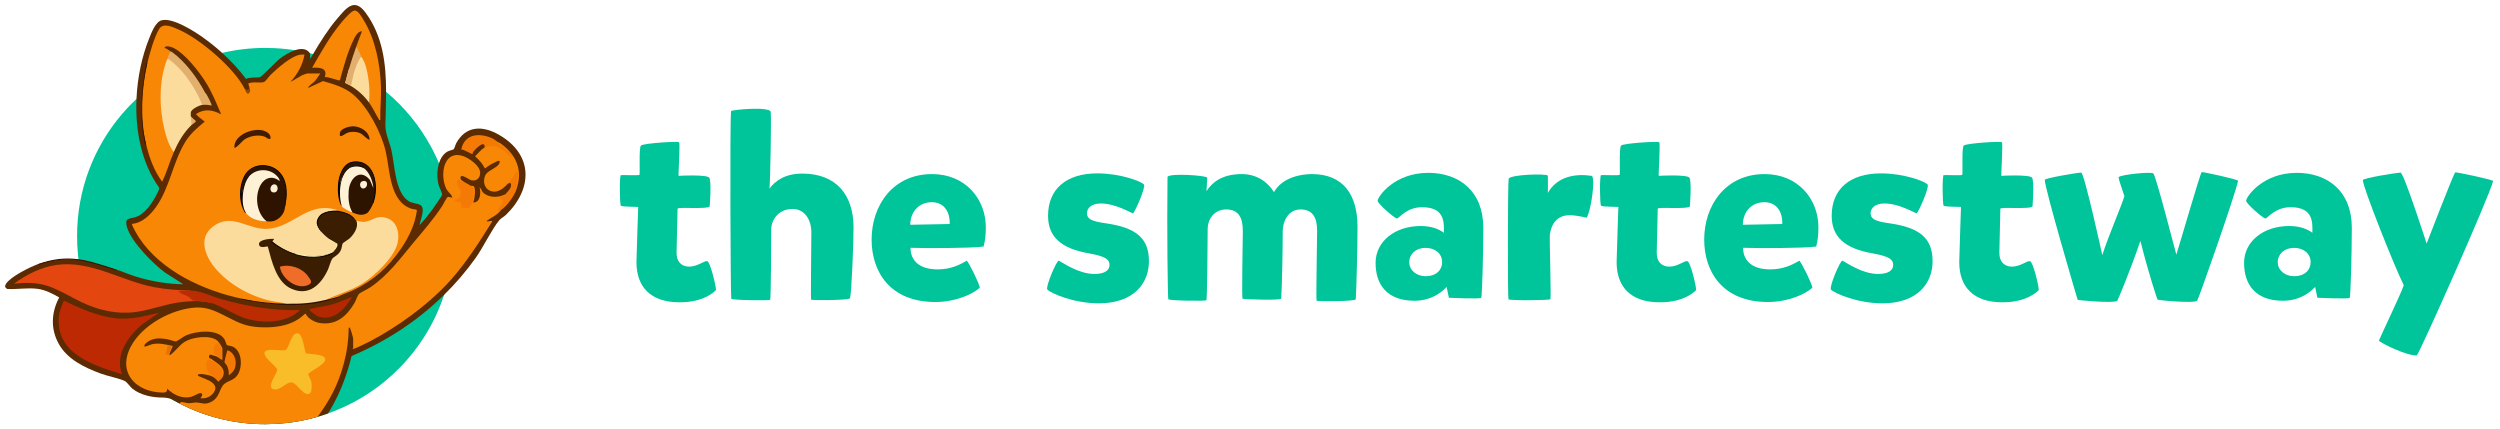
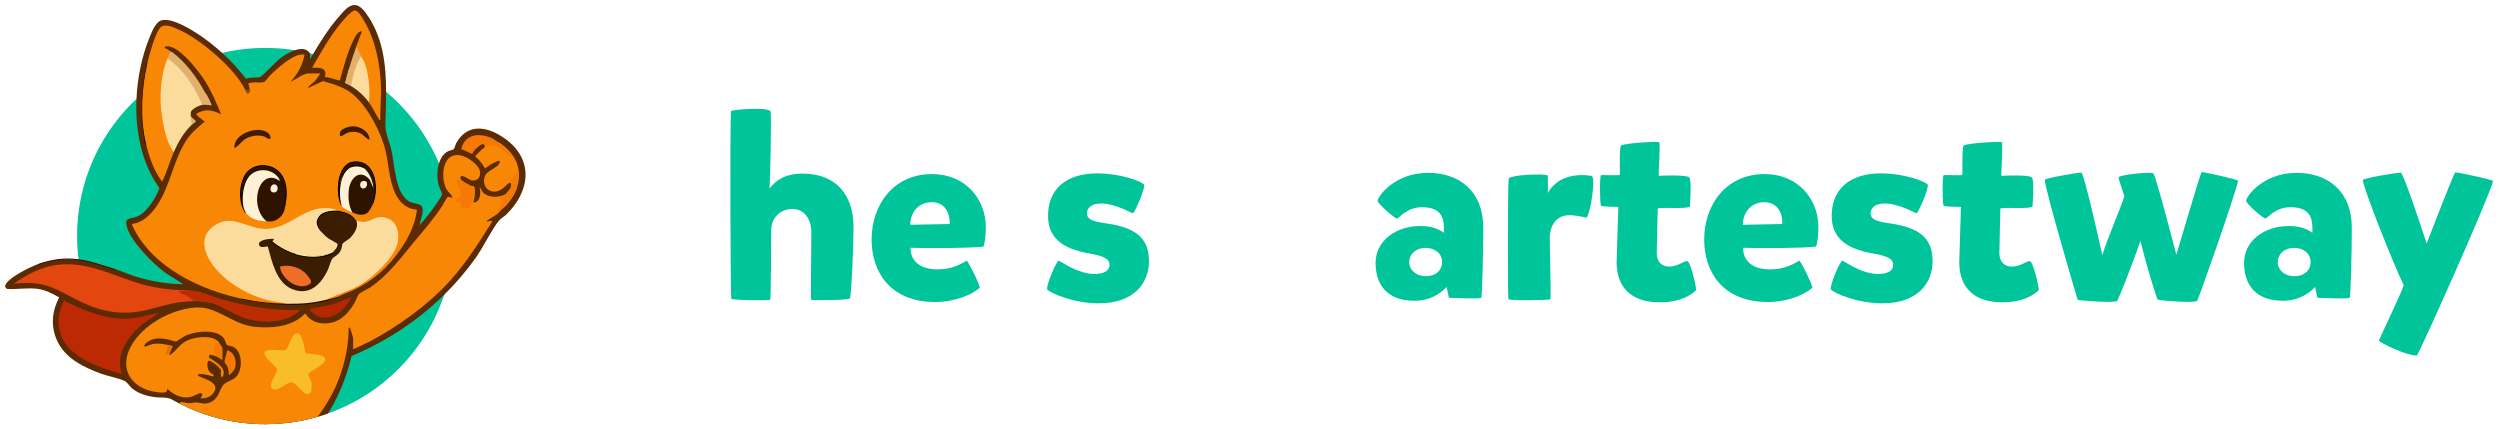
<svg xmlns="http://www.w3.org/2000/svg" fill="none" viewBox="69.575 64.411 1127.115 193.233" style="max-height: 500px" width="1127.115" height="193.233">
  <g clip-path="url(#clip0_204_14)">
    <path fill="#E87000" d="M166.632 222.665C167.018 222.071 167.777 222.085 168.15 222.678C168.688 223.52 169.171 224.306 169.281 225.313C169.323 225.63 169.295 225.947 169.281 226.264C169.267 226.788 169.254 227.299 169.254 227.823C169.254 228.305 169.336 228.774 169.212 229.243C169.212 229.257 169.212 229.285 169.185 229.298C169.171 229.312 169.143 229.312 169.116 229.298C168.619 229.229 168.205 228.871 167.832 228.554C167.294 228.098 166.783 227.85 166.424 227.726C166.066 227.602 165.79 227.188 165.762 226.747L165.624 224.623C165.61 224.347 165.679 224.085 165.817 223.864L166.618 222.651L166.632 222.665Z" />
    <path fill="#E87000" d="M144.992 223.495C145.158 223.371 145.392 223.44 145.585 223.453C145.723 223.453 146.827 223.536 146.772 223.784C146.662 224.226 146.4 224.653 146.22 225.067C145.944 225.674 145.71 226.294 145.489 226.929C145.447 227.053 145.378 227.191 145.282 227.274C145.089 227.453 144.744 227.425 144.523 227.343C144.192 227.219 144.136 226.874 144.233 226.557C144.385 226.046 144.495 225.522 144.633 225.012C144.702 224.75 144.771 224.502 144.799 224.226C144.826 223.991 144.785 223.729 144.923 223.536C144.937 223.509 144.964 223.495 144.978 223.481L144.992 223.495Z" />
    <path fill="#00C49A" d="M274.057 170.835V171.235C274.057 172.186 274.03 173.152 273.988 174.103C273.975 174.683 273.947 175.276 273.906 175.855C273.85 176.917 273.768 177.965 273.657 179.013C273.547 180.13 273.423 181.234 273.271 182.323C273.022 184.13 272.733 185.923 272.36 187.702C272.043 189.247 271.698 190.777 271.284 192.281C270.856 193.991 270.359 195.687 269.793 197.342C261.623 222.278 242.15 242.11 217.433 250.813C215.901 251.364 214.341 251.861 212.768 252.316C211.747 252.606 210.725 252.882 209.69 253.144C208.214 253.516 206.723 253.847 205.219 254.123C205.108 254.15 205.012 254.178 204.901 254.192C204.032 254.357 203.149 254.509 202.265 254.647C201.838 254.716 201.41 254.785 200.968 254.826C200.195 254.95 199.395 255.047 198.608 255.13C195.517 255.474 192.37 255.654 189.182 255.654C175.243 255.654 162.077 252.302 150.485 246.303C150.112 246.124 149.739 245.917 149.367 245.724C148.87 245.475 148.373 245.2 147.876 244.938C147.724 244.841 147.573 244.758 147.421 244.675C147.379 244.648 147.352 244.634 147.31 244.607C147.145 244.524 146.979 244.427 146.827 244.344C146.524 244.165 146.22 243.986 145.917 243.807C145.654 243.655 145.406 243.503 145.158 243.351C144.882 243.186 144.605 243.02 144.329 242.841C144.26 242.8 144.178 242.745 144.109 242.703C144.053 242.676 144.012 242.634 143.957 242.607C143.736 242.483 143.515 242.345 143.294 242.193C142.867 241.917 142.439 241.641 142.011 241.365C141.542 241.048 141.072 240.731 140.617 240.4C140.162 240.069 139.692 239.752 139.237 239.407H139.223C137.691 238.29 136.201 237.118 134.752 235.904C134.6 235.78 134.462 235.656 134.31 235.532H134.296C132.171 233.739 130.142 231.835 128.238 229.836C127.63 229.229 127.051 228.608 126.485 227.974C126.126 227.588 125.767 227.201 125.422 226.801C125.409 226.801 125.409 226.788 125.409 226.788C125.174 226.526 124.939 226.25 124.718 225.988C124.456 225.684 124.208 225.381 123.959 225.077C122.938 223.878 121.972 222.65 121.047 221.381C120.413 220.554 119.805 219.712 119.226 218.844C116.562 214.982 114.216 210.886 112.229 206.61C112.063 206.266 111.911 205.921 111.759 205.576C111.456 204.928 111.18 204.28 110.904 203.618C110.876 203.549 110.849 203.493 110.821 203.424C110.669 203.066 110.517 202.707 110.366 202.349C110.09 201.645 109.827 200.97 109.565 200.28C109.551 200.239 109.538 200.197 109.524 200.156C109.137 199.108 108.778 198.059 108.433 196.984C107.095 192.874 106.074 188.626 105.383 184.268C105.37 184.157 105.342 184.047 105.328 183.937C105.245 183.399 105.163 182.875 105.107 182.351C105.08 182.282 105.08 182.227 105.066 182.158V182.102C105.066 182.102 105.038 181.992 105.038 181.937V181.896C105.038 181.896 105.025 181.827 105.025 181.785C105.011 181.716 105.011 181.647 104.997 181.578C104.997 181.551 104.983 181.523 104.983 181.496C104.969 181.413 104.969 181.358 104.956 181.289C104.887 180.71 104.818 180.13 104.762 179.565C104.762 179.482 104.749 179.413 104.749 179.33C104.749 179.261 104.721 179.179 104.721 179.11C104.459 176.393 104.321 173.634 104.321 170.835C104.321 149.954 111.87 130.825 124.401 116.054C125.105 115.226 125.823 114.413 126.554 113.613C126.595 113.558 126.651 113.503 126.706 113.447C126.775 113.365 126.858 113.282 126.927 113.199C128.279 111.751 129.673 110.344 131.108 109.02C131.357 108.772 131.591 108.537 131.84 108.317C131.964 108.193 132.102 108.082 132.226 107.972C132.682 107.558 133.137 107.158 133.592 106.758C133.634 106.717 133.689 106.676 133.744 106.634C133.813 106.565 133.882 106.496 133.965 106.441C134.062 106.358 134.172 106.262 134.269 106.179C134.324 106.11 134.393 106.055 134.462 106.014C134.503 105.958 134.558 105.917 134.614 105.889C134.641 105.862 134.683 105.834 134.71 105.821C134.793 105.738 134.876 105.669 134.973 105.586H134.986C134.986 105.586 135.041 105.531 135.083 105.503C135.152 105.448 135.235 105.379 135.304 105.324C135.483 105.159 135.676 105.007 135.87 104.869C138.036 103.09 140.286 101.449 142.632 99.918C142.798 99.807 142.963 99.697 143.129 99.587C143.212 99.531 143.281 99.49 143.363 99.435C143.515 99.338 143.681 99.228 143.846 99.132L144.302 98.842C144.302 98.842 144.357 98.814 144.385 98.8C144.412 98.773 144.426 98.759 144.467 98.732H144.481C144.481 98.732 144.564 98.676 144.619 98.649H144.633C145.254 98.249 145.875 97.876 146.51 97.518C146.689 97.408 146.869 97.297 147.048 97.201C147.131 97.159 147.2 97.118 147.269 97.063C147.338 97.021 147.407 96.98 147.49 96.939H147.504C147.6 96.883 147.683 96.842 147.78 96.787C148.304 96.497 148.815 96.194 149.353 95.918H149.367C149.367 95.918 149.408 95.918 149.422 95.891C149.698 95.739 149.974 95.601 150.264 95.449C150.333 95.408 150.416 95.366 150.485 95.339C150.664 95.242 150.843 95.146 151.023 95.063C151.147 94.994 151.258 94.939 151.382 94.884C151.741 94.704 152.099 94.525 152.458 94.36C152.845 94.166 153.231 93.987 153.631 93.822C154.363 93.463 155.094 93.132 155.839 92.829C156.502 92.539 157.164 92.263 157.841 91.987C158.655 91.67 159.469 91.353 160.283 91.063C160.338 91.05 160.394 91.022 160.449 91.008C161.263 90.705 162.091 90.429 162.919 90.167C163.223 90.07 163.513 89.974 163.816 89.877C164.755 89.588 165.707 89.298 166.673 89.05C166.701 89.05 166.714 89.036 166.742 89.036C167.736 88.76 168.729 88.498 169.737 88.264C175.975 86.788 182.503 86.016 189.196 86.016C190.521 86.016 191.832 86.043 193.143 86.112C195.172 86.195 197.173 86.36 199.16 86.595C199.698 86.664 200.251 86.733 200.789 86.802C201.368 86.885 201.948 86.967 202.528 87.064C202.804 87.105 203.066 87.147 203.342 87.202C203.604 87.243 203.866 87.284 204.129 87.34C205.095 87.505 206.047 87.684 206.985 87.905C207.427 87.988 207.855 88.084 208.283 88.181C208.628 88.25 208.973 88.333 209.318 88.429C209.497 88.457 209.663 88.512 209.842 88.553C210.132 88.622 210.436 88.691 210.725 88.788C210.753 88.788 210.781 88.788 210.808 88.802C211.319 88.939 211.829 89.077 212.34 89.215H212.354C212.713 89.312 213.072 89.422 213.43 89.532C215.28 90.07 217.088 90.691 218.882 91.367C219.227 91.491 219.558 91.615 219.903 91.753C220.234 91.877 220.579 92.015 220.91 92.153C221.048 92.208 221.186 92.249 221.311 92.318C221.545 92.401 221.78 92.498 222.001 92.594C222.29 92.705 222.58 92.829 222.856 92.953C222.912 92.98 222.981 93.008 223.036 93.036C223.091 93.049 223.132 93.077 223.188 93.105C223.395 93.187 223.602 93.284 223.822 93.367C223.836 93.367 223.836 93.38 223.85 93.38C224.154 93.518 224.457 93.656 224.747 93.808C225.534 94.153 226.32 94.525 227.079 94.925C227.7 95.228 228.308 95.546 228.901 95.863C228.97 95.904 229.039 95.932 229.108 95.973C229.246 96.042 229.37 96.111 229.508 96.194C229.577 96.222 229.646 96.263 229.715 96.304C230.185 96.552 230.654 96.814 231.123 97.077C231.33 97.187 231.523 97.311 231.73 97.421C232.489 97.863 233.235 98.304 233.966 98.759C234.104 98.842 234.242 98.939 234.38 99.021C234.628 99.187 234.863 99.338 235.098 99.504C235.263 99.6 235.415 99.697 235.567 99.807C235.608 99.835 235.636 99.849 235.677 99.89C236.436 100.373 237.195 100.883 237.927 101.407C239.086 102.221 240.218 103.062 241.336 103.931C242.109 104.524 242.881 105.145 243.627 105.779C251.949 112.73 258.904 121.253 264.066 130.894C264.245 131.211 264.411 131.542 264.59 131.859C264.673 132.039 264.77 132.218 264.866 132.397C265.239 133.128 265.598 133.873 265.943 134.618C266.067 134.866 266.191 135.128 266.315 135.39C266.481 135.762 266.66 136.148 266.826 136.521C266.853 136.59 266.881 136.645 266.909 136.714C267.102 137.155 267.281 137.597 267.474 138.038C267.723 138.645 267.985 139.279 268.22 139.9C268.634 140.962 269.034 142.024 269.407 143.113C269.696 143.913 269.959 144.713 270.207 145.527C270.262 145.761 270.345 145.996 270.414 146.23C270.414 146.244 270.428 146.258 270.428 146.272C270.469 146.396 270.497 146.506 270.538 146.63C270.8 147.458 271.021 148.285 271.242 149.126C271.27 149.223 271.297 149.306 271.311 149.402C271.435 149.857 271.56 150.313 271.656 150.754C271.656 150.768 271.67 150.795 271.67 150.809C271.698 150.919 271.711 151.016 271.739 151.126C271.808 151.388 271.877 151.65 271.932 151.912C272.043 152.354 272.139 152.795 272.222 153.25C272.277 153.512 272.332 153.788 272.388 154.05C272.47 154.45 272.553 154.85 272.622 155.25C272.691 155.664 272.774 156.091 272.843 156.519C272.912 156.864 272.967 157.222 273.022 157.581C273.699 161.898 274.057 166.325 274.057 170.835Z" />
    <path fill="#5C2B01" d="M297.588 161.361C296.787 162.134 295.407 162.837 294.731 163.637C291.253 167.775 287.527 175.788 283.994 180.739C279.73 186.724 274.968 192.269 269.793 197.344C257.855 209.067 243.668 218.349 228.087 224.914C226.044 233.368 222.87 241.808 218.385 249.284C218.067 249.794 217.75 250.318 217.433 250.814C215.901 251.366 214.341 251.863 212.768 252.318C211.747 252.607 210.725 252.883 209.69 253.145C208.214 253.518 206.723 253.849 205.219 254.124C205.108 254.152 205.012 254.18 204.901 254.193C204.032 254.359 203.149 254.511 202.265 254.648C201.838 254.717 201.41 254.786 200.968 254.828C200.195 254.952 199.395 255.048 198.608 255.131C195.517 255.476 192.37 255.655 189.182 255.655C175.243 255.655 162.077 252.304 150.485 246.304C150.112 246.125 149.739 245.918 149.367 245.725C148.87 245.477 148.373 245.201 147.876 244.939C147.904 244.884 147.021 244.484 146.827 244.346C146.262 243.946 143.708 243.629 142.963 243.643C138.395 243.698 132.902 242.567 129.286 239.657C128.348 238.898 126.761 236.678 126.085 236.319C123.739 235.064 117.846 233.92 114.823 232.775C107.592 230.058 99.946 226.444 96.054 219.424C92.3 212.653 92.687 205.26 96.261 198.516C93.308 196.792 89.927 195.082 86.476 194.627C82.019 194.048 77.202 194.944 72.758 194.682C71.709 193.951 71.668 193.331 72.33 192.296C74.373 189.124 83.067 184.807 86.697 183.483C92.7 181.718 98.828 180.725 104.983 181.497C106.515 181.69 108.061 181.994 109.593 182.421C113.871 183.663 118.108 184.876 122.303 186.035C125.284 187.028 128.169 188.338 131.191 189.234C137.953 191.248 145.13 192.503 152.196 192.558L143.971 187.29C138.519 183.263 128.928 173.567 126.927 167.113C125.284 161.858 128.624 163.403 131.784 161.872C136.077 159.817 139.623 153.804 141.39 149.556L141.238 148.894C133.441 137.984 130.487 123.351 131.108 109.022C131.522 99.312 133.579 89.741 136.891 81.562C137.884 79.121 139.706 74.184 142.508 73.536C147.559 72.35 156.916 78.349 161.001 81.245C164.051 83.411 166.977 85.741 169.737 88.265C173.684 91.837 177.313 95.768 180.529 100.002C182.075 99.037 185.718 99.63 186.946 99.078C188.078 98.568 193.971 92.141 196.083 90.596C197.615 89.479 200.071 87.907 202.528 87.065C205.164 86.183 207.8 86.141 209.318 88.431L209.442 90.996C209.87 90.265 210.298 89.52 210.725 88.789C214.01 83.204 217.488 77.632 221.697 72.708C225.796 67.922 229.37 63.261 234.449 70.198C242.219 80.818 243.627 93.258 243.64 105.781C243.654 110.76 243.447 115.752 243.323 120.634C243.226 124.606 245.076 127.999 245.987 131.902C247.546 138.564 247.615 150.88 253.605 154.962C255.302 156.107 257.358 155.996 258.918 156.755C261.65 158.079 259.056 163.678 258.711 165.899C260.629 163.885 262.423 161.692 264.079 159.458C264.894 158.341 268.786 152.948 268.924 152.08C268.993 151.611 267.599 148.742 267.336 147.804C266.605 145.046 266.495 141.253 267.488 138.04C268.164 135.847 269.351 133.93 271.201 132.799C272.056 132.288 273.671 132.013 274.085 131.709C274.458 131.447 274.872 129.696 275.189 129.103C279.495 121.103 286.975 120.883 294.4 125.103C310.05 133.999 309.884 149.487 297.602 161.361H297.588Z" />
    <path fill="#3D0E04" d="M122.276 186.047C122.027 186.598 121.365 186.171 120.992 186.047C108.226 182.144 101.616 179.372 87.967 183.495C87.594 183.606 86.932 184.033 86.683 183.495C100.47 178.489 109.234 181.716 122.276 186.047Z" />
    <path fill="#F98706" d="M295.918 153.665C297.27 154.865 296.898 156.548 294.8 158.699C295.076 158.658 295.269 158.879 295.435 159.085C293.834 161.444 291.088 162.409 288.893 164.05C289.294 164.712 291.75 163.416 291.446 164.326C285.843 173.318 280.116 182.338 273.091 190.296C272.498 190.958 271.904 191.62 271.283 192.282C261.706 202.502 248.678 211.797 236.491 218.252C235.525 218.762 228.86 222.045 228.515 221.783C228.446 221.562 228.804 221.438 228.804 221.355V217.107C228.804 216.638 227.728 213.025 227.438 212.501C227.259 212.17 227.452 212.018 226.803 212.142C226.72 217.617 226.072 222.734 224.664 228.03C221.89 238.498 217.86 245.38 212.768 252.317C211.746 252.607 210.725 252.883 209.69 253.145C208.213 253.517 206.723 253.848 205.219 254.124C205.108 254.152 205.012 254.179 204.901 254.193C204.032 254.359 203.149 254.51 202.265 254.648C201.837 254.717 201.41 254.786 200.968 254.828C200.195 254.952 199.395 255.048 198.608 255.131C195.517 255.476 192.37 255.655 189.182 255.655C175.243 255.655 162.077 252.304 150.485 246.304C150.761 246.001 150.954 245.808 151.064 245.753C151.727 245.463 153.7 246.194 154.611 246.208C155.922 246.221 157.095 245.766 158.599 245.904C160.946 246.125 161.829 246.911 164.437 245.766C168.936 243.78 168.26 239.201 171.006 237.271C172.745 236.043 174.94 235.74 176.403 233.837C179.011 230.458 178.928 222.927 174.705 220.776C173.905 220.376 172.179 220.21 171.834 219.948C171.655 219.81 171.131 217.935 170.758 217.342C167.805 212.501 157.992 213.659 153.507 215.59C152.499 216.018 149.27 218.348 148.925 218.362C148.387 218.39 145.82 217.493 144.84 217.328C142.135 216.887 139.872 216.693 137.277 217.852C136.601 218.155 133.992 219.783 134.821 220.652C135.014 220.859 137.581 219.714 138.16 219.59C141.362 218.9 144.233 219.714 147.352 220.376C147.711 220.721 145.502 223.796 146.068 224.624C148.815 222.776 150.54 219.672 153.507 218.142C156.985 216.349 164.396 215.356 167.542 217.976C168.205 218.528 169.847 220.914 169.847 221.645V226.61C168.922 226.43 168.26 225.63 167.391 225.217C166.921 224.996 166.107 224.762 165.569 224.624L165.113 224.955C164.216 224.665 164.134 225.065 164.865 226.127C164.906 226.182 164.948 226.251 165.003 226.32C167.639 228.265 172.028 230.54 169.847 234.554C169.129 234.126 168.936 233.147 169.254 231.602C169.185 230.154 164.078 226.417 163.54 227.092C162.339 228.623 163.499 232.788 165.61 233.147C166.204 233.878 165.859 234.361 165.003 233.988C164.078 233.533 158.71 232.375 158.751 233.561C158.779 234.692 169.737 236.222 165.859 241.505C164.465 243.394 162.201 244.249 159.883 243.918C160.573 243.311 161.373 241.739 160.021 241.643C159.082 241.56 156.957 243.036 155.729 243.325C151.63 244.332 147.835 242.387 144.923 239.657C145.088 241.519 143.694 241.436 142.094 241.367H141.997C132.999 240.884 126.305 235.574 126.471 227.975C126.512 225.741 127.147 223.313 128.5 220.748C133.689 210.887 147.034 203.633 158.02 203.053C166.963 202.571 173.67 209.715 182.144 211.384C186.974 212.335 193.35 212.239 198.097 210.928C201.506 209.977 204.529 208.432 207.013 205.908H207.427C208.365 208.06 211.415 209.673 213.692 210.032C221.159 211.204 225.906 206.956 229.412 200.985C229.936 200.088 230.902 197.44 231.371 196.971C232.075 196.254 235.387 194.737 236.574 193.923C244.441 188.558 249.768 181.318 255.716 174.132C260.325 168.574 265.142 163.154 269.075 157.072C269.572 156.3 271.021 153.155 271.628 153.141C271.808 153.141 272.001 153.196 272.222 153.252C272.636 153.376 273.091 153.541 273.505 153.417C273.243 152.314 272.387 151.638 271.67 150.81C271.449 150.562 271.242 150.314 271.076 150.024C269.986 148.19 269.406 145.639 269.406 143.115C269.434 137.943 271.987 132.923 277.963 134.647C280.82 135.474 285.967 139.019 286.05 142.218C286.106 144.59 284.587 146.107 282.214 145.735C281.137 145.57 277.314 142.384 277.19 144.48C277.121 145.57 277.991 145.887 278.639 146.328C278.543 147.942 276.969 146.563 276.279 145.832C275.755 145.859 276.321 148.231 276.666 148.549C278.556 150.479 278.363 153.748 275.589 154.741C277.508 154.989 278.198 155.458 278.129 157.486C282.918 159.223 282.849 152.079 282.407 149.169C281.317 149.004 280.006 148.025 281.482 148.025C281.882 148.245 282.876 148.176 283.138 148.369C284.187 149.128 283.566 154.465 282.904 155.679C286.202 155.858 286.464 151.224 285.76 148.88C286.685 149.528 286.671 150.645 287.596 151.431C290.287 153.707 294.441 153.541 297.436 151.997C299.092 152.231 296.925 153.555 295.918 153.665Z" />
    <path fill="#F98706" d="M179.811 104.345C180.032 104.717 180.391 104.938 180.764 105.145C181.274 106.689 181.716 106.331 182.089 104.069C181.923 103.393 181.647 102.773 181.523 102.083C183.331 101.035 187.195 102.014 188.644 101.366C189.431 101.007 190.852 98.842 191.625 98.097C194.661 95.215 200.678 89.781 204.805 89.091C205.495 88.981 206.185 89.008 206.875 89.022C206.033 93.601 203.77 97.821 200.609 101.214C200.83 101.407 204.943 98.718 205.633 98.414C206.061 98.235 207.869 97.518 208.158 97.518H213.996C213.168 98.732 212.285 100.138 211.291 101.214C210.932 101.6 208.117 103.559 208.586 104.041L215.197 100.966C219.999 102.359 224.926 103.738 228.804 107.02C235.456 112.647 241.529 124.288 243.475 132.701C245.434 141.21 245.158 155.54 255.343 158.601C255.978 158.795 257.4 158.684 257.538 159.25C256.724 165.539 253.936 171.29 250.403 176.476C244.675 184.875 237.858 190.998 228.625 195.356C227.7 195.784 222.028 197.88 221.973 198.239C220.276 199.08 218.15 199.715 216.273 199.659C216.453 199.259 216.729 198.915 217.088 198.666C228.791 194.694 239.252 189.274 246.083 178.724C252.335 169.069 246.387 158.684 235.429 164.725C233.8 165.373 232.503 165.263 231.509 164.408C230.861 164.587 230.433 164.408 230.226 163.911C229.619 164.38 229.37 164.035 229.66 163.346C227.562 160.974 224.568 159.994 221.518 159.663L221.407 159.374C213.706 157.112 206.737 161.153 200.14 165.07C192.688 169.69 185.221 168.352 177.562 165.346C166.204 162.077 158.116 171.152 164.727 181.703C171.973 193.26 185.925 199.177 198.87 200.735L199.188 201.37C192.398 201.783 185.29 200.749 178.68 199.094C161.498 195.467 142.453 186.764 132.433 171.828C131.909 171.055 128.679 165.759 129.135 165.332C133.661 164.973 137.401 161.277 139.899 157.76C146.165 148.947 147.435 137.748 153.01 128.549C155.37 124.646 158.406 122.109 161.884 119.24C160.518 118.123 159.041 117.213 157.909 115.833C161.87 113.282 165.334 113.903 169.295 115.971C167.059 110.717 165.114 105.807 162.008 100.966C158.986 96.263 152.927 88.581 147.918 86.071C147.021 85.616 144.716 84.83 143.943 85.629C143.46 86.14 144.329 86.209 144.523 86.319C145.42 86.802 145.737 87.078 146.51 87.615C146.896 88.512 146.068 90.526 145.088 90.733L145.171 92.098C141.045 104.786 141.611 120.247 147.931 132.011V133.004C146.013 137.39 144.785 142.024 142.673 146.327C138.961 141.376 136.836 135.28 135.414 129.308C132.378 117.64 133.151 104.648 135.98 92.994C136.877 88.995 139.223 80.816 141.335 77.479C143.212 74.5 147.214 76.513 149.836 77.63C159.566 81.727 175.064 94.98 179.825 104.345H179.811Z" />
    <path fill="#E3470F" d="M155.315 195.414C155.632 195.924 155.439 196.117 154.901 196.241C150.954 195.786 150.899 196.255 154.721 197.662C155.632 198.696 156.653 199.221 157.799 199.248C158.71 199.207 165.403 199.083 164.755 200.627C164.658 200.862 164.382 200.903 164.134 200.82C163.14 200.545 161.498 200.379 160.435 200.255C158.751 199.979 156.998 199.993 155.315 200.255C140.079 200.944 132.819 208.364 115.734 204.089C106.487 201.772 100.995 197.29 92.866 193.966C87.29 191.69 81.798 191.704 75.863 192.311C81.397 188.229 88.215 184.781 95.129 183.843C110.641 181.733 124.263 191.07 139.085 193.883C144.371 194.89 149.946 195.235 155.329 195.428L155.315 195.414Z" />
    <path fill="#BC2902" d="M141.362 205.344L133.385 210.874C127.12 216.418 121.351 224.404 124.553 233.148C111.815 229.162 94.84 224.004 96.068 207.468C96.275 204.723 97.351 202.461 98.359 199.965C105.715 203.454 113.623 207.026 121.848 207.909C128.569 208.626 134.876 206.888 141.349 205.357L141.362 205.344Z" />
    <path fill="#F98706" d="M230.212 85.328C231.013 83.038 231.937 80.79 232.779 78.515C230.806 78.418 229.591 81.108 228.832 82.666C226.127 88.238 224.471 94.679 222.801 100.623C222.387 100.995 217.074 98.733 215.983 99.216C217.446 94.858 213.499 94.789 210.284 94.954C214.3 88.004 218.233 80.873 223.395 74.681C224.471 73.384 227.783 69.454 229.287 69.178C230.985 68.861 232.669 72.129 233.469 73.412C238.838 82.032 241.004 93.534 241.336 103.588C241.501 108.567 240.88 113.518 241.032 118.497C240.37 118.635 240.577 118.414 240.397 118.138C238.893 115.808 237.54 112.801 235.912 110.567L235.484 109.063C235.691 102.954 235.305 96.154 232.324 90.776L232.503 89.852C231.109 89.052 230.24 86.9 230.226 85.314L230.212 85.328Z" />
    <path fill="#FBDC9D" d="M159.303 108.318C160.366 108.429 161.263 110.828 160.725 111.725C159.372 111.89 155.881 113.587 155.605 114.994C155.508 115.504 155.605 116.262 155.605 116.828C156.281 118.028 156.902 119.655 155.895 120.8C152.362 124.179 149.864 128.565 147.918 133.006C145.682 130.013 144.523 126.234 143.667 122.634C141.279 112.552 141.169 100.416 145.075 90.734C145.309 90.734 145.544 90.72 145.765 90.748C147.476 91.023 151.699 95.768 153.01 97.354C154.432 99.092 159.359 105.891 159.386 107.629C159.386 107.849 159.359 108.084 159.317 108.305L159.303 108.318Z" />
    <path fill="#F98706" d="M302.832 148.313C302.335 148.823 302.004 148.561 301.99 147.872C303.081 142.383 302.791 141.404 301.135 144.934C300.376 146.065 299.796 146.713 298.568 147.182C296.429 149.554 293.531 151.899 290.205 150.272C287.72 149.058 287.279 145.734 288.383 143.417C289.225 141.679 292.33 140.493 293.724 139.238C293.779 138.645 293.972 138.107 294.276 137.597C293.862 137.68 293.379 137.652 292.868 137.528C291.157 138.245 289.666 139.266 288.176 140.369C287.099 138.149 285.554 136.494 283.76 134.839C285.14 133.68 286.382 131.722 288.024 131.005C289.018 129.129 292.454 129.501 294.276 130.26C297.56 132.26 297.326 131.901 293.558 129.198C293.241 128.743 293.448 128.467 294.014 128.453C294.248 128.605 294.676 128.674 295.076 128.95C301.687 133.57 305.165 140.217 302.846 148.313H302.832Z" />
    <path fill="#BB2C03" d="M155.315 195.413C159.593 195.303 164.948 197.992 169.268 199.248C180.764 202.558 192.867 204.557 204.86 204.213C199.008 209.922 189.293 210.226 181.73 208.378C175.63 206.888 170.137 202.447 164.134 200.806C164.134 200.806 158.31 200.172 156.364 199.606C155.894 199.468 154.984 198.461 154.418 198.144C152.969 197.317 150.94 196.848 149.891 195.703C151.464 195.648 155.26 195.413 155.301 195.413H155.315Z" />
    <path fill="#FBDC9D" d="M235.912 110.578C233.262 106.924 229.329 103.669 225.202 101.793C225.713 99.807 226.224 97.793 226.79 95.821C227.411 95.504 227.604 96.166 227.562 96.842C227.562 96.842 226.417 101.572 227.673 101.931C228.128 98.649 229.232 92.553 231.565 90.153C231.785 89.918 232.158 89.891 232.489 89.863C233.097 91.132 233.828 92.153 234.283 93.615C235.857 98.718 236.519 105.31 235.912 110.578Z" />
    <path fill="#F57A05" d="M294.014 128.455C293.599 128.827 294.303 129.034 294.552 129.199C295.187 129.641 301.093 134.22 300.279 134.978C299.065 135.047 298.43 133.682 297.574 133.006C294.483 130.606 291.999 129.282 288.038 131.02C288.424 127.034 283.939 131.544 283.042 132.702C282.655 133.199 282.669 133.806 282.628 133.847C282.352 134.109 278.446 131.572 277.521 131.847C278.984 124.8 285.498 124.152 291.378 126.703C292.44 127.158 293.199 127.93 294.027 128.455H294.014Z" />
    <path fill="#E2AF6D" d="M162.146 106.333C162.477 107.643 161.111 106.746 160.89 105.836C160.89 106.967 160.808 109.601 159.303 108.319C155.839 101.574 151.423 95.037 145.061 90.734C145.489 89.672 145.861 88.583 146.482 87.617C146.593 87.686 146.924 87.686 147.186 87.893C153.383 92.472 158.572 99.575 162.132 106.346L162.146 106.333Z" />
    <path fill="#B42801" d="M228.225 198.254C225.354 203.536 219.889 209.384 213.196 207.122C212.174 206.777 209.538 204.97 209.152 204.06C208.917 203.495 209.538 203.674 209.814 203.605C212.823 202.847 215.914 202.626 219.047 201.729C222.18 200.833 225.161 199.412 228.225 198.254Z" />
    <path fill="#F57A05" d="M278.626 146.326C279.067 146.63 281.441 147.775 281.469 148.023C281.469 148.05 281.234 148.188 281.179 148.299C282.987 148.533 283.028 148.63 283.166 150.436C283.304 152.243 282.862 157.649 280.682 158.201C280.144 158.339 278.57 157.856 277.742 158.118C277.218 157.746 277.673 156.56 277.328 155.967C276.831 155.098 274.679 155.843 274.333 154.56C275.603 154.133 276.831 153.871 277.163 152.409C277.784 149.609 276.39 150.05 275.755 147.899C275.534 147.168 275.272 146.52 275.631 145.761C276.486 143.954 277.508 147.361 278.612 146.326H278.626Z" />
    <path fill="#F57A05" d="M298.568 147.182C299.161 146.52 300.072 145.389 300.679 144.603C301.052 144.106 302.404 141.086 303.136 141.789C303.357 143.927 302.901 145.83 302.57 147.885C302.501 148.327 302.86 148.285 302.846 148.313C302.391 151.526 298.25 157.429 295.435 159.098C295.049 159.332 294.455 159.346 294.152 159.953C293.103 158.463 297.298 155.953 296.028 154.395C295.78 154.091 294.317 153.981 294.869 153.429C294.966 153.333 296.732 152.905 297.271 152.533C297.85 152.133 297.409 152.036 297.422 152.009C298.278 150.961 299.644 149.761 299.934 148.395C300.183 147.223 299.769 146.478 298.568 147.182Z" />
-     <path fill="#F57A05" d="M169.847 234.554C169.433 235.313 168.564 235.878 167.998 236.54C167.322 235.589 166.066 234.513 165.003 233.989C166.549 233.878 163.858 233.079 163.595 232.692C163.444 232.472 162.505 229.658 162.464 229.286C162.339 228.362 162.795 226.183 163.954 226.362C164.106 226.39 166.397 227.7 166.701 227.907C167.625 228.541 169.543 230.279 169.792 231.355C170.068 232.554 169.433 233.547 169.847 234.554Z" />
    <path fill="#E2AF6D" d="M227.825 103.186C228.556 99.269 229.853 93.256 232.489 89.877C231.758 88.346 231.082 86.802 230.212 85.34C228.998 88.802 227.811 92.305 226.79 95.835C226.486 96.911 226.141 98.152 226.044 98.525L225.202 101.793L227.052 102.731L227.811 103.173L227.825 103.186Z" />
    <path fill="#F57A05" d="M172.69 233.424C172.828 231.99 172.497 230.556 171.89 229.259C171.614 228.68 170.841 228.211 170.772 227.577C170.744 227.342 171.683 223.605 171.848 223.08C171.945 222.791 171.931 222.556 172.262 222.363C175.74 223.549 176.775 228.39 175.023 231.355C174.802 231.728 173.021 233.81 172.69 233.424Z" />
    <path fill="#E2AF6D" d="M159.303 108.317L160.159 108.041C160.49 105.958 159.993 102.248 161.898 106.607C162.022 106.579 162.132 106.331 162.146 106.331C162.643 106.413 165.238 111.751 164.989 111.999C163.706 111.696 162.036 111.544 160.725 111.723C160.214 110.675 159.814 109.323 159.303 108.317Z" />
    <path fill="#310E02" d="M221.959 198.242C221.959 198.242 222.415 198.339 222.249 198.518C221.987 198.808 215.514 200.463 214.576 200.656C202.417 203.124 190.024 201.745 177.976 199.373L178.68 199.097C185.414 200.518 192.287 201.276 199.188 201.373L200.25 200.821C205.26 200.89 210.242 200.463 215.128 199.359L216.273 199.677C218.192 199.235 220.082 198.821 221.973 198.256L221.959 198.242Z" />
    <path fill="#341002" d="M135.952 92.996C133.399 104.333 132.681 117.987 135.386 129.31L135.097 130.013C132.198 117.601 133.109 104.678 135.662 92.293L135.952 92.996Z" />
    <path fill="#E2AF6D" d="M155.881 120.8C155.922 119.435 155.605 118.221 155.591 116.828C155.867 117.297 157.827 118.814 157.868 118.952C158.006 119.504 156.308 120.386 155.881 120.786V120.8Z" />
    <path fill="#954900" d="M179.812 104.348C180.405 105.093 182.227 105.038 182.089 104.059C182.268 104.79 182.696 105.231 182.061 106.155C180.929 107.824 180.143 104.996 179.812 104.334V104.348Z" />
    <path fill="#5C2B01" d="M292.868 137.531C293.489 137.269 294 136.772 294.855 136.965C295.007 138.014 294.427 138.593 293.724 139.227C293.379 138.538 293.116 137.945 292.868 137.531Z" />
    <path fill="#5C2B01" d="M165.569 224.639C165.196 225.26 164.382 225.591 165.003 226.336C164.561 226.018 163.485 226.032 163.885 224.805C164.189 223.867 165.169 224.529 165.569 224.625V224.639Z" />
    <path fill="#BB2C03" d="M160.449 200.226C158.751 200.281 157.026 200.143 155.329 200.226C156.433 199.799 158.323 199.826 159.496 199.923C160.007 199.964 160.338 200.212 160.463 200.226H160.449Z" />
    <path fill="#F9BD2A" d="M207.468 223.743C209.29 224.115 215.776 223.964 216.204 226.239C216.673 228.68 208.89 231.908 208.6 233.066C208.448 233.687 209.814 235.645 209.966 236.721C210.104 237.728 210.187 240.693 209.594 241.396C207.151 244.279 203.507 237.176 201.286 236.845C198.525 236.445 196.138 240.528 193.06 239.948C189.224 239.217 194.716 232.583 194.551 231.053C194.454 230.129 190.686 227.012 189.831 225.853C185.47 219.978 196.552 223.081 198.332 222.212C199.947 221.426 200.72 214.64 203.604 214.668C206.13 214.696 206.723 221.909 207.482 223.729L207.468 223.743Z" />
    <path fill="#FBDC9D" d="M231.785 164.257C232.765 164.464 233.649 164.519 234.035 164.45C238.023 163.802 239.459 161.085 244.248 162.837C248.747 164.478 249.754 169.636 248.871 173.843C247.505 180.325 238.175 189.124 232.572 192.503C227.466 195.592 221.628 197.123 216.26 199.647C210.008 201.095 205.619 201.426 199.174 201.343L191.542 200.019C182.185 197.937 172.124 192.282 166.149 184.738C161.318 178.642 158.903 170.436 166.908 165.65C174.912 160.865 181.744 168.064 190.204 167.581C201.479 166.947 207.91 155.693 220.179 158.713C220.248 158.727 222.139 159.072 221.393 159.347L221.214 159.623C215.349 159.099 209.911 162.975 214.272 168.712C214.99 168.671 215.68 169.112 216.329 170.022C217.364 170.657 217.916 171.36 217.971 172.119C218.964 172.808 220.11 173.677 221.407 174.739L221.131 175.815C219.02 181.263 207.413 179.883 202.873 178.932C199.202 178.063 194.868 176.049 192.329 173.263C191.956 171.663 184.628 173.801 187.664 175.194C189.113 174.877 190.19 175.015 190.907 175.635C192.77 185.497 199.16 200.654 211.471 193.082C214.962 189.786 217.405 185.731 218.785 180.904C221.421 178.821 223.201 177.359 223.615 173.815C226.734 171.663 230.654 168.698 229.798 164.45L230.198 163.913L231.772 164.257H231.785Z" />
    <path fill="#3B1E01" d="M229.646 163.349C229.812 163.487 230.143 163.749 230.212 163.914C231.413 166.603 229.246 169.886 227.369 171.734C226.831 172.272 224.223 173.899 224.085 174.134C223.753 174.727 223.74 176.271 223.132 177.444C222.001 179.623 220.013 180.078 219.254 181.237C218.675 182.119 217.943 184.878 217.35 186.146C214.258 192.697 208.945 197.993 201.161 194.697C194.109 191.718 192.122 182.174 190.314 175.568C189.969 175.32 186.546 176.754 186.339 174.534C186.132 172.355 191.763 171.927 193.185 172.134C193.047 172.313 192.398 173.251 192.329 173.265C191.156 172.961 193.681 174.672 194.026 174.892C201.106 179.319 208.062 181.595 216.37 179.719C217.46 179.471 219.034 179.016 219.668 178.078L219.544 177.844C222.291 175.541 221.835 173.761 218.178 172.506L217.957 172.12C216.743 171.265 215.224 169.858 214.258 168.714C207.648 158.356 224.982 157.322 229.633 163.321L229.646 163.349Z" />
    <path fill="#2E1400" d="M198.028 157.955C197.918 160.658 195.489 163.362 192.908 164.065C191.542 164.437 190.88 164.203 189.762 164.189C186.477 163.155 185.111 158.328 184.931 155.156C184.6 149.501 187.623 142.122 194.344 144.495C191.39 140.978 185.815 140.729 182.585 144.012L181.799 144.039C180.032 145.336 179.107 149.266 178.873 151.942C177.617 153.238 178.307 148.701 178.39 148.315C179.632 142.605 182.558 138.647 188.975 139.102C198.484 139.764 199.629 150.466 198.028 157.955Z" />
    <path fill="#2D1400" d="M237.899 155.968C237.444 157.112 236.009 159.995 234.973 160.56C232.669 161.815 230.681 161.126 228.501 160.216L227.355 159.25C224.14 153.361 226.886 137.514 236.022 144.314C235.401 142.962 234.587 141.638 233.373 140.755L233.345 140.066C227.48 136.701 223.56 142.755 222.801 148.065C222.636 148.162 222.484 148.231 222.373 148.189C222.028 148.065 222.442 145.734 222.525 145.238C223.339 140.604 226.514 136.314 231.744 137.501C239.776 139.335 239.514 149.706 237.913 155.94L237.899 155.968Z" />
    <path fill="#FEF1D6" d="M181.799 144.053C184.697 140.536 190.286 140.192 193.736 143.088C194.523 143.75 195.793 145.102 195.613 146.039C192.577 143.474 188.975 144.398 187.084 147.763C184.269 152.784 185.18 160.521 189.776 164.203C186.532 164.175 182.282 163.182 180.377 160.231C179.149 158.907 178.542 156.273 178.473 154.411C178.376 151.446 179.646 146.274 181.799 144.067V144.053Z" />
    <path fill="#FEF1D6" d="M233.345 140.081C235.981 141.556 237.72 146.259 237.899 149.156L236.312 145.487C231.772 140.067 227.19 144.935 226.776 150.425C226.527 153.79 226.748 157.293 228.501 160.23C227.107 159.651 224.568 158.493 223.657 157.389C222.842 155.693 222.511 153.776 222.428 151.9C222.166 145.818 225.823 136.081 233.331 140.081H233.345Z" />
    <path fill="#421C01" d="M191.487 127.033C190.369 127.281 189.776 126.384 188.92 126.04C186.105 124.922 181.978 125.709 179.535 127.474C178.997 127.874 175.754 131.57 175.243 131.005C174.829 124.895 184.945 121.309 189.5 123.75C190.783 124.44 191.804 125.474 191.473 127.033H191.487Z" />
    <path fill="#411B01" d="M236.202 127.322C235.733 127.804 233.207 125.17 232.6 124.811C230.778 123.722 228.418 123.612 226.389 124.218C225.064 124.605 222.097 127.597 222.87 124.122C223.257 122.37 227.052 121.336 228.653 121.336C232.034 121.336 236.091 123.722 236.202 127.322Z" />
    <path fill="#0E0504" d="M198.028 157.956C198.166 154.577 198.663 150.922 197.89 147.447C196.524 141.227 190.921 137.944 184.793 139.806C180.529 141.102 178.845 145.861 178.404 149.902C178.362 150.274 178.1 151.626 178.652 151.708C178.818 149.24 179.563 146.564 180.984 144.523C181.081 144.385 181.633 143.447 181.785 144.054C178.928 147.529 177.907 156.425 180.363 160.232C180.143 160.866 179.729 159.804 179.646 159.666C177.051 155.101 177.258 148.633 179.549 143.957C182.792 137.324 192.467 137.282 196.552 143.116C199.574 147.419 199.105 153.115 198.028 157.956Z" />
    <path fill="#090404" d="M237.899 155.967C237.375 155.733 237.775 155.043 237.872 154.657C239.114 149.485 239.21 140.741 233.317 138.259C226.376 135.349 222.387 141.886 222.525 148.023L224.071 143.196C226.017 139.845 228.763 137.9 232.765 139.376C232.903 139.431 233.966 139.859 233.331 140.093C231.73 139.197 228.625 139.224 227.079 140.258C222.442 143.334 222.153 152.588 223.643 157.402C221.987 155.388 221.725 150.244 221.946 147.623C222.249 143.72 224.098 137.914 228.653 137.293C238.824 135.887 240.742 148.851 237.885 155.995L237.899 155.967Z" />
    <path fill="#120804" d="M221.393 159.375C222.608 159.471 224.871 160.078 226.044 160.547C227.507 161.14 228.763 162.009 229.646 163.347C229.108 162.905 227.314 161.595 226.527 161.209C222.001 158.988 211.609 158.961 213.154 166.312L214.272 168.739C212.271 166.381 211.471 164.174 213.748 161.554C215.197 159.871 219.254 159.223 221.393 159.388V159.375Z" />
    <path fill="#140703" d="M192.343 173.276C195.324 175.689 199.202 177.813 202.886 178.944C208.545 179.992 214.314 180.613 219.682 178.089C219.682 178.103 219.958 178.241 219.724 178.503C217.653 180.834 209.18 180.778 206.24 180.268C202.528 179.634 194.896 176.406 192.205 173.814C190.894 172.545 192.26 173.262 192.343 173.248V173.276Z" />
    <path fill="#F9F3AD" d="M219.682 178.104C214.714 180.808 208.186 180.601 202.886 178.959C203.162 178.422 203.853 178.78 204.267 178.863C208.421 179.732 217.377 180.67 220.262 176.836C222.277 174.146 220.372 174.243 218.468 172.96C218.33 172.864 217.391 172.312 217.985 172.16C218.633 172.615 221.6 174.132 221.669 174.325C222.083 175.567 220.414 177.263 219.696 178.118L219.682 178.104Z" />
    <path fill="#EF6C29" d="M195.779 184.657C200.168 183.319 205.771 185.167 208.407 188.905C209.566 190.532 210.78 191.787 208.669 192.822C203.494 195.373 196.414 189.911 195.765 184.657H195.779Z" />
    <path fill="#FEF1D6" d="M193.102 147.527C195.227 147.333 195.406 151.195 193.06 151.181C190.714 151.168 191.252 147.692 193.102 147.527Z" />
    <path fill="#FEF1D6" d="M232.986 146.109C235.857 145.254 235.526 149.199 233.455 149.392C231.744 149.557 231.261 146.606 232.986 146.109Z" />
    <path fill="#F57A05" d="M166.88 219.438C167.266 218.845 168.026 218.859 168.398 219.452C168.936 220.293 169.419 221.079 169.53 222.086C169.571 222.403 169.544 222.72 169.53 223.038C169.516 223.562 169.502 224.072 169.502 224.596C169.502 225.079 169.585 225.548 169.461 226.017C169.461 226.03 169.461 226.058 169.433 226.072C169.419 226.086 169.392 226.086 169.364 226.072C168.867 226.003 168.453 225.644 168.081 225.327C167.542 224.872 167.032 224.624 166.673 224.5C166.314 224.375 166.038 223.962 166.011 223.52L165.873 221.396C165.859 221.121 165.928 220.858 166.066 220.638L166.866 219.424L166.88 219.438Z" />
    <path fill="#E87000" d="M145.157 220.444C145.323 220.32 145.558 220.389 145.751 220.403C145.889 220.403 146.993 220.485 146.938 220.734C146.827 221.175 146.565 221.602 146.386 222.016C146.11 222.623 145.875 223.244 145.654 223.878C145.613 224.002 145.544 224.14 145.447 224.223C145.254 224.402 144.909 224.375 144.688 224.292C144.357 224.168 144.302 223.823 144.398 223.506C144.55 222.995 144.661 222.471 144.799 221.961C144.868 221.699 144.937 221.451 144.964 221.175C144.992 220.94 144.95 220.678 145.088 220.485C145.102 220.458 145.13 220.444 145.144 220.43L145.157 220.444Z" />
-     <path fill="#00C49A" d="M374.61 178.52C374.61 182.133 376.529 184.519 380.158 184.629C384.119 184.629 386.948 181.912 388.425 182.147C389.778 182.492 392.275 192.78 392.386 195.152C392.386 195.152 387.638 200.807 375.866 200.697C362.852 200.697 356.517 193.691 356.517 182.602C356.628 177.292 357.304 157.832 357.304 157.722C357.304 157.611 350.059 157.722 349.493 157.156C348.927 156.591 348.817 143.475 349.493 143.365C349.948 143.254 357.525 143.585 357.87 143.254C358.215 142.799 357.525 131.035 358.546 130.028C359.567 129.007 375.176 127.987 375.742 128.552C376.308 129.118 375.287 143.709 375.521 143.709C375.742 143.599 388.19 143.034 389.322 144.495C390.454 146.082 389.543 157.501 389.543 157.501C388.756 158.853 375.052 157.611 375.052 158.522C375.052 159.087 374.707 171.982 374.597 178.533L374.61 178.52Z" />
    <path fill="#00C49A" d="M417.048 114.856C417.393 117.683 416.827 146.632 416.482 149.459C418.966 146.067 423.383 142.674 431.304 142.674C446.692 142.674 454.393 152.397 454.393 166.989C454.393 174.56 453.482 196.737 452.806 198.875C452.24 199.896 435.486 199.785 435.265 199.551C435.044 198.31 435.375 172.974 435.375 168.906C435.375 164.161 432.767 158.617 426.888 158.617C420.664 158.617 417.269 163.486 417.269 167.885C417.269 171.733 417.158 199.206 416.813 199.551C416.468 200.006 399.617 199.772 399.272 199.096C398.927 198.42 398.596 120.717 399.162 114.497C399.838 113.822 416.593 112.346 417.048 114.842V114.856Z" />
    <path fill="#00C49A" d="M492.194 185.87C498.307 185.87 502.489 183.718 505.429 181.911C506.56 183.042 511.197 192.434 511.308 194.131C508.258 196.958 500.447 200.571 491.283 200.571C470.802 200.571 462.536 186.89 462.536 172.409C462.536 157.141 472.044 142.895 489.806 142.895C504.863 142.895 514.027 154.204 514.027 166.865C514.027 170.368 513.682 173.305 513.005 175.567C507.347 176.353 486.867 176.353 480.077 176.133C480.077 182.132 484.382 185.856 492.18 185.856L492.194 185.87ZM497.728 165.403C497.949 159.858 495.119 155.569 489.696 155.569C483.817 155.569 479.966 159.982 479.966 165.747L497.728 165.403Z" />
    <path fill="#00C49A" d="M541.753 194.931C540.842 193.801 546.058 181.471 546.955 181.926C548.763 182.836 555.788 187.925 563.02 187.925C567.546 187.925 569.81 186.339 569.81 183.857C569.81 181.374 568.002 180.009 560.646 178.657C547.977 176.506 542.084 171.196 542.084 161.693C542.084 149.598 550.35 142.578 564.262 142.578C574.668 142.578 583.845 146.081 585.308 147.557C586.329 148.578 581.126 160.452 580.326 160.563C579.76 160.563 572.515 156.149 565.959 156.149C561.543 156.149 559.625 158.301 559.625 160.563C559.625 163.045 561.543 164.176 568.112 165.086C581.582 167.003 587.571 171.651 587.571 182.16C587.571 192.118 580.781 201.165 564.938 201.165C553.621 201.165 543.326 196.642 541.739 194.945L541.753 194.931Z" />
-     <path fill="#00C49A" d="M613.834 144.481C613.724 146.853 613.614 149.915 613.489 150.59C615.973 146.853 620.279 142.895 629.443 142.895C635.778 142.895 640.87 146.067 643.934 151.032C647.784 144.246 656.382 142.895 661.019 142.895C675.276 142.895 681.61 152.287 681.61 166.754C681.61 174.45 681.155 194.007 680.824 199.33C680.713 200.351 663.504 200.351 663.172 200.006C662.827 199.785 663.393 173.885 663.393 168.561C663.393 163.237 661.916 158.838 655.927 158.838C649.937 158.838 647.895 164.947 647.895 168.451C647.895 176.588 647.55 193.331 647.219 198.985C647.108 200.006 630.023 199.33 629.788 199.096C629.333 198.875 629.899 172.409 629.899 168.561C629.899 163.017 628.311 158.838 622.432 158.838C616.553 158.838 614.055 163.817 614.055 167.43C614.055 170.712 613.834 199.316 613.489 199.772C613.144 200.227 596.625 199.992 596.293 199.316C596.073 198.861 595.617 168.106 595.948 144.122C596.97 142.426 612.813 143.446 613.834 144.467V144.481Z" />
    <path fill="#00C49A" d="M713.421 142.328C727.457 142.328 738.318 150.589 738.318 167.098C738.318 179.193 737.752 197.978 737.407 198.653C737.062 199.329 722.806 198.653 722.806 198.653L721.785 193.785C720.998 194.571 716.237 200.005 707.294 200.005C694.956 200.005 689.753 192.764 689.753 182.931C689.753 173.097 698.696 166.312 710.013 166.312C715.215 166.312 718.39 167.788 720.543 169.36C720.653 164.491 720.888 157.83 710.703 157.83C703.692 157.83 700.407 162.809 699.386 162.919C698.365 162.919 690.553 156.134 690.678 154.892C690.788 152.975 698.254 142.342 713.421 142.342V142.328ZM712.29 188.93C717.272 188.93 719.756 185.993 719.756 182.6C719.756 178.642 716.471 176.159 712.29 176.159C707.873 176.159 704.934 178.986 704.934 182.6C704.934 186.213 708.108 188.93 712.29 188.93Z" />
    <path fill="#00C49A" d="M784.841 162.574C783.033 162.119 779.293 161.333 776.919 161.443C771.716 161.553 768.997 165.181 768.321 170.146C768.1 172.628 768.998 198.984 768.542 199.329C768.321 199.784 749.98 200.005 749.649 199.329C749.304 198.874 749.304 147.086 749.759 144.934C750.78 143.128 766.389 142.562 767.41 143.583C767.521 145.955 767.41 150.713 767.41 151.389C771.592 144.038 779.638 142.562 787.215 143.693C789.023 144.714 786.759 160.312 784.841 162.574Z" />
    <path fill="#00C49A" d="M816.514 178.52C816.514 182.133 818.432 184.519 822.062 184.629C826.023 184.629 828.852 181.912 830.329 182.147C831.681 182.492 834.179 192.78 834.289 195.152C834.289 195.152 829.542 200.807 817.77 200.697C804.756 200.697 798.421 193.691 798.421 182.602C798.531 177.292 799.208 157.832 799.208 157.722C799.208 157.611 791.962 157.722 791.396 157.156C790.831 156.591 790.72 143.475 791.396 143.365C791.852 143.254 799.428 143.585 799.774 143.254C800.119 142.799 799.428 131.035 800.45 130.028C801.471 129.007 817.08 127.987 817.646 128.552C818.211 129.118 817.19 143.709 817.425 143.709C817.646 143.599 830.094 143.034 831.226 144.495C832.357 146.082 831.446 157.501 831.446 157.501C830.66 158.853 816.956 157.611 816.956 158.522C816.956 159.087 816.611 171.982 816.5 178.533L816.514 178.52Z" />
    <path fill="#00C49A" d="M867.563 185.87C873.677 185.87 877.859 183.718 880.798 181.911C881.93 183.042 886.567 192.434 886.677 194.131C883.627 196.958 875.816 200.571 866.652 200.571C846.172 200.571 837.905 186.89 837.905 172.409C837.905 157.141 847.414 142.895 865.176 142.895C880.233 142.895 889.396 154.204 889.396 166.865C889.396 170.368 889.051 173.305 888.375 175.567C882.717 176.353 862.236 176.353 855.446 176.133C855.446 182.132 859.752 185.856 867.549 185.856L867.563 185.87ZM873.097 165.403C873.318 159.858 870.489 155.569 865.065 155.569C859.186 155.569 855.336 159.982 855.336 165.747L873.097 165.403Z" />
    <path fill="#00C49A" d="M895.055 194.931C894.144 193.801 899.36 181.471 900.257 181.926C902.065 182.836 909.09 187.925 916.322 187.925C920.848 187.925 923.112 186.339 923.112 183.857C923.112 181.374 921.304 180.009 913.948 178.657C901.279 176.506 895.386 171.196 895.386 161.693C895.386 149.598 903.652 142.578 917.564 142.578C927.97 142.578 937.147 146.081 938.61 147.557C939.631 148.578 934.428 160.452 933.628 160.563C933.062 160.563 925.817 156.149 919.261 156.149C914.845 156.149 912.927 158.301 912.927 160.563C912.927 163.045 914.845 164.176 921.414 165.086C934.884 167.003 940.873 171.651 940.873 182.16C940.873 192.118 934.083 201.165 918.24 201.165C906.923 201.165 896.628 196.642 895.041 194.945L895.055 194.931Z" />
    <path fill="#00C49A" d="M970.987 178.52C970.987 182.133 972.905 184.519 976.535 184.629C980.495 184.629 983.325 181.912 984.801 182.147C986.154 182.492 988.652 192.78 988.762 195.152C988.762 195.152 984.015 200.807 972.242 200.697C959.228 200.697 952.894 193.691 952.894 182.602C953.004 177.292 953.68 157.832 953.68 157.722C953.68 157.611 946.435 157.722 945.869 157.156C945.303 156.591 945.193 143.475 945.869 143.365C946.324 143.254 953.901 143.585 954.246 143.254C954.591 142.799 953.901 131.035 954.922 130.028C955.944 129.007 971.552 127.987 972.118 128.552C972.684 129.118 971.663 143.709 971.897 143.709C972.118 143.599 984.567 143.034 985.698 144.495C986.83 146.082 985.919 157.501 985.919 157.501C985.132 158.853 971.428 157.611 971.428 158.522C971.428 159.087 971.083 171.982 970.973 178.533L970.987 178.52Z" />
    <path fill="#00C49A" d="M1007.88 142.219C1009.23 142.219 1017.39 179.429 1017.39 179.429C1020.21 170.603 1026.09 157.156 1027.35 152.853C1026.78 150.936 1024.74 145.502 1024.74 144.261C1025.87 143.13 1039 141.778 1040.36 142.564C1041.5 143.24 1050.2 177.402 1050.77 179.209C1051.45 177.402 1061.63 142.109 1062.2 141.999C1062.87 141.888 1078.72 145.281 1078.61 145.957C1077.02 153.087 1060.72 199.455 1060.15 200.02C1058.68 201.262 1042.39 199.8 1042.27 199.455C1042.16 199.345 1038.2 187.58 1034.57 172.989C1029.7 187.236 1024.38 199.676 1024.16 200.02C1022.68 201.262 1006.4 199.8 1006.28 199.565C1006.15 199.331 991.343 149.019 991.453 145.502C991.453 144.716 1006.39 142.219 1007.86 142.219H1007.88Z" />
    <path fill="#00C49A" d="M1104.98 142.328C1119.01 142.328 1129.88 150.589 1129.88 167.098C1129.88 179.193 1129.31 197.978 1128.96 198.653C1128.62 199.329 1114.36 198.653 1114.36 198.653L1113.34 193.785C1112.56 194.571 1107.79 200.005 1098.85 200.005C1086.51 200.005 1081.31 192.764 1081.31 182.931C1081.31 173.097 1090.25 166.312 1101.57 166.312C1106.77 166.312 1109.95 167.788 1112.1 169.36C1112.21 164.491 1112.45 157.83 1102.26 157.83C1095.25 157.83 1091.96 162.809 1090.94 162.919C1089.92 162.919 1082.11 156.134 1082.24 154.892C1082.35 152.975 1089.81 142.342 1104.98 142.342V142.328ZM1103.85 188.93C1108.83 188.93 1111.31 185.993 1111.31 182.6C1111.31 178.642 1108.03 176.159 1103.85 176.159C1099.43 176.159 1096.49 178.986 1096.49 182.6C1096.49 186.213 1099.67 188.93 1103.85 188.93Z" />
    <path fill="#00C49A" d="M1159.19 224.665C1154.77 224.886 1143.12 219.231 1142.1 217.99C1142.21 217.314 1152.07 196.847 1153.31 193C1149.24 184.973 1134.75 148.549 1134.86 145.611C1134.86 144.701 1150.48 142.218 1151.83 142.218C1153.31 142.218 1163.61 174.229 1163.61 174.229C1163.61 174.229 1175.94 142.218 1176.51 142.108C1177.19 141.998 1193.59 145.391 1193.59 146.066C1191.55 153.762 1160.78 222.859 1159.19 224.665Z" />
  </g>
  <defs>
    <clipPath id="clip0_204_14">
      <rect fill="white" height="341" width="1265" />
    </clipPath>
  </defs>
</svg>